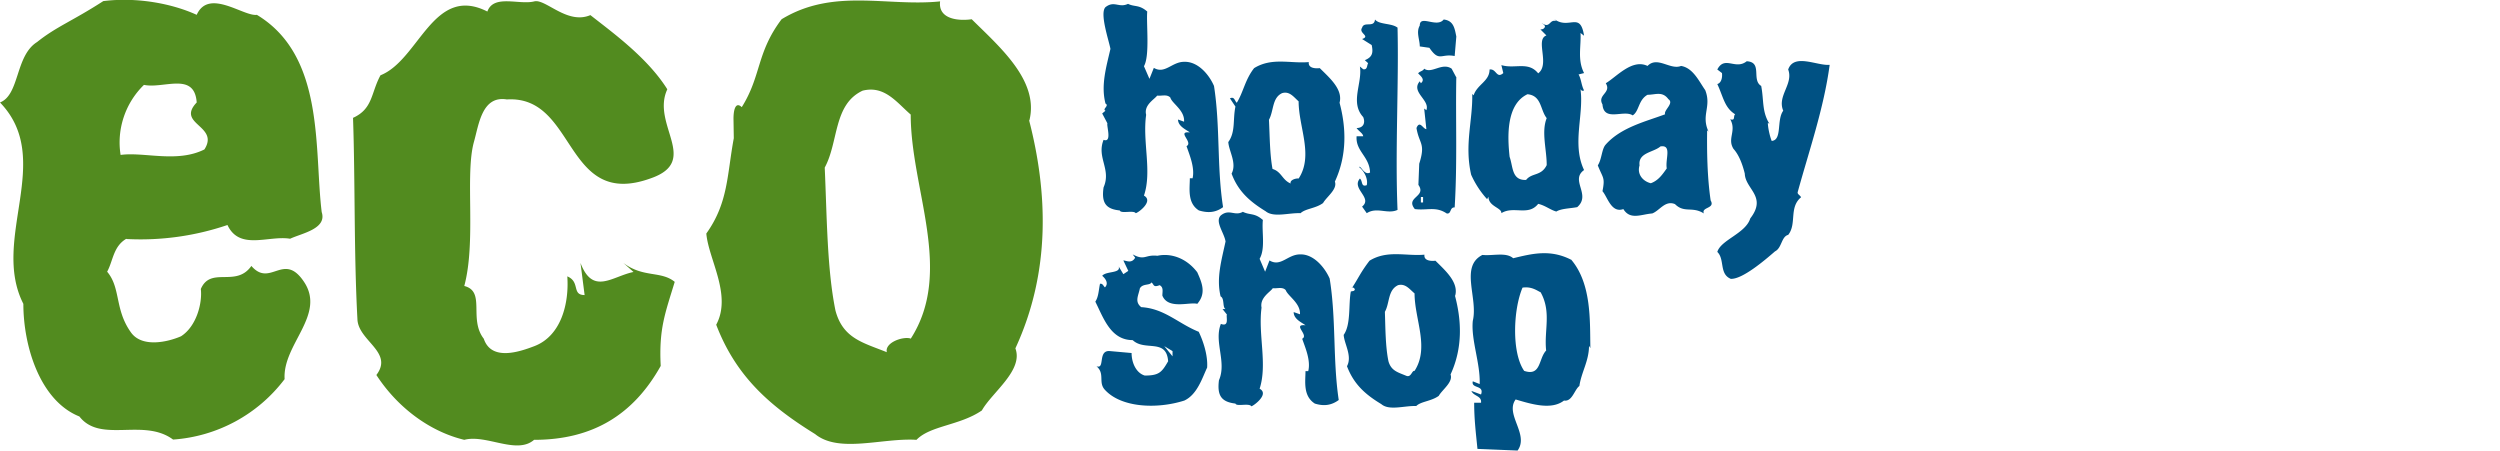
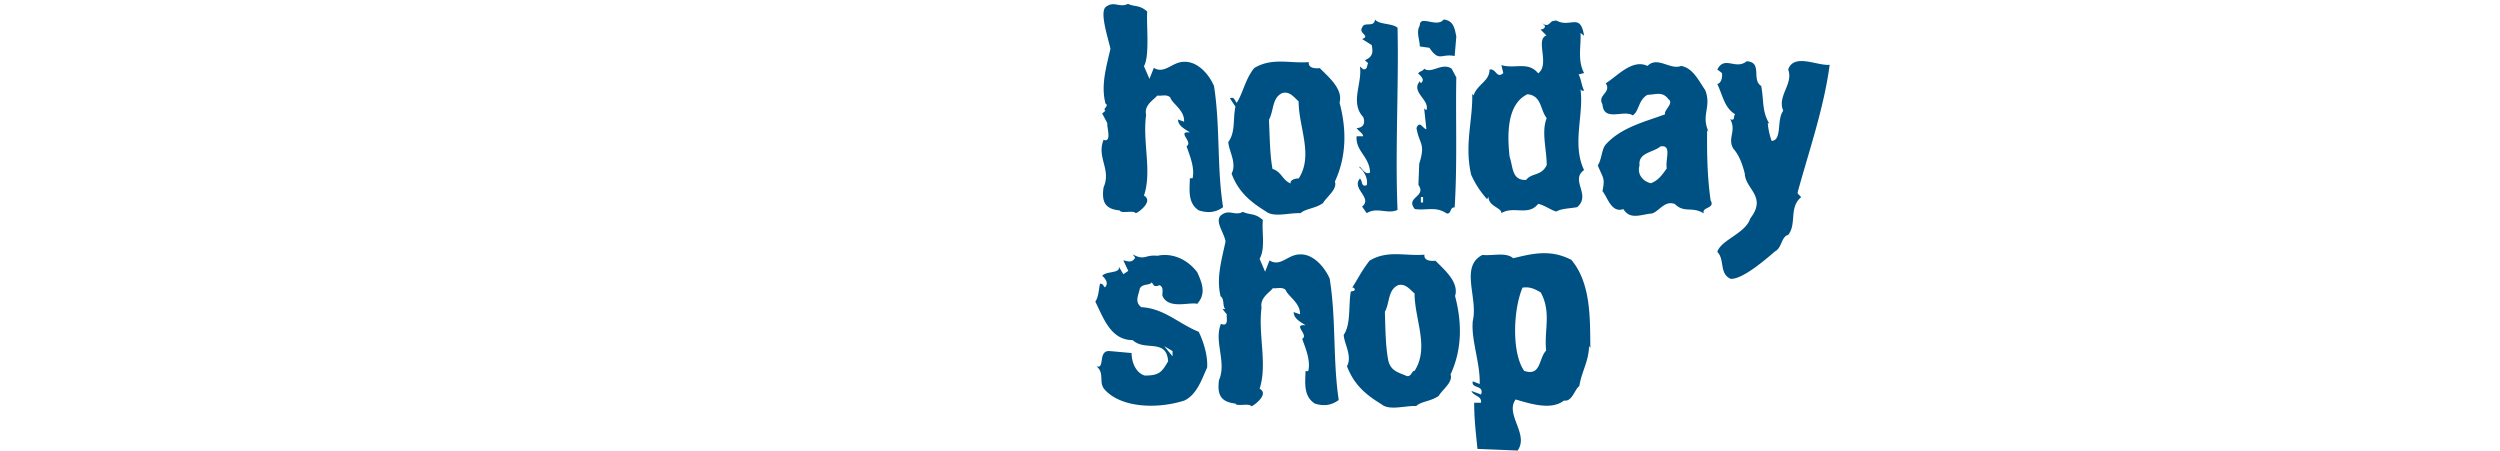
<svg xmlns="http://www.w3.org/2000/svg" xml:space="preserve" style="fill-rule:evenodd;clip-rule:evenodd;stroke-linejoin:round;stroke-miterlimit:2" viewBox="0 0 910 164">
-   <path d="M46 86.9c-4.8 2.8-4.8 8-7 12 5 5.9 2.7 13.7 8.6 22 4 5.8 13.5 3.6 18.3 1.5 5.6-3.6 7.8-12 7.2-17.2 3.6-8.4 12.8-.4 18.4-8.4 6.9 8 11.7-5.3 19.1 5.7 8.2 12.1-7.8 22.8-7 35.5A55.7 55.7 0 0 1 63 160c-10.8-8-26.4 1.5-34.1-8.4-14.3-5.7-20.4-25.5-20.4-41C-3.5 87 20 58 0 37.3c7.2-2.8 5.5-17 13.5-22 7-5.6 12.8-7.6 24.1-14.9 12-1.5 24.8.8 34 5 4.4-9.8 17.1.7 21.9 0 24.9 15 20.8 49 23.6 71.8 2 6.1-7.2 7.7-11.5 9.7-7.8-1.3-18.4 4.4-22.8-5A98.3 98.3 0 0 1 46 87Zm6.4-56c-6.8 6.6-10 16.2-8.5 25.5 8.5-1.2 20.5 3 30.5-2 5.6-8.7-10.4-9.1-2.8-17.1-.8-11.3-12-4.9-19.2-6.4ZM194.5.5c-5.5 1.4-14.8-2.7-17.1 3.7-19.7-10-24.8 17.6-38.9 23.2-3.5 6.4-2.7 12.2-10 15.5.8 22.8.3 49.1 1.6 73.2.2 8 13.3 12 6.9 20.4 8 12.3 19.9 20.7 32 23.6 8-2.1 19.1 5.5 25.4 0 21.4 0 36.2-9.2 46.1-26.9-.7-13.5 1.6-19.1 5.1-30.6-5-4.1-11.5-1.4-18.7-6.9l3.7 3.3c-7.8 1.6-14.8 8.6-19.3-3.3l1.5 11.7c-4.8 0-1.5-4.8-6.3-6.8.7 10-2.3 21.7-12 25.4-5 1.9-15.6 5.7-18.4-2.7-5.6-7.2.8-17.2-7.1-19.2 4.4-16.4.2-40.4 3.5-52.4 1.8-6.3 2.9-17 12-15.5 25.5-1.6 20.7 40.2 52.4 28.7 18.1-6.3 0-19.5 6-32.4-7.2-11.5-20-20.7-28-27-8.4 3.6-16.3-6-20.4-5Zm180.1 43.3c6.7 26 8 54.9-5 83 3 8-8.5 16-12.2 22.6-8 5.5-18.8 5.5-23.8 10.7-12.3-.8-28.2 5-36.9-2.1-16.5-10.2-28.8-21-36-39.8 5.8-10.8-2.8-23.8-3.6-33.2 8-11.2 7.5-21.2 10-34.7l-.1-6.5c-.1-3.7.7-7 3-4.8 7.2-11.5 5.3-19.8 14.5-32 18.9-11.5 38.4-4.5 57.7-6.5-.8 6.5 6.7 7.2 11.5 6.5 10.2 10.1 24.6 22.4 21 36.8Zm-43.1 79.5c15.8-24.6 0-54.3 0-81.6C326.4 37.3 322 31 314 33c-10.7 5-8.7 18.6-13.8 28 .8 17.4.8 36.8 3.9 52 2.7 10.2 10 11.7 18.7 15.2-.8-3.5 5.8-5.8 8.6-5Z" style="fill:#528b1f;fill-rule:nonzero" />
  <path d="M417.6 4.2c-3-2.6-4.6-1.6-7-2.8-3.3 1.6-5-1.3-8.2 1.2-2.2 2.2 1.2 12 1.8 15.2-1.6 6.9-3.5 13.3-1.8 19.9 1.5.8-1.3 2 0 2.6l-1.2 1 1.9 3.6c-.4.8 1.8 7.2-1.4 6-2.6 6.5 2.9 10.7 0 17.3-.8 5.5.7 7.9 5.9 8.4.4 1.3 5.1-.2 5.8 1 1-.2 6.6-4.4 3-6.4 3-8.8-.6-19.6.8-29.4-.9-3.6 3-5.6 4-7 1.6.2 3.5-.6 4.8.7.6 2.2 5.3 4.6 5 8.8l-2.2-.8c0 2.5 3 3.7 4.3 4.7-5-.5 1.4 3.6-1.2 5 1 3 3.1 7.8 2.2 11.7h-1c0 3.7-1 9 3.3 11.7 3.3 1 6.1.8 8.8-1.2-2.3-14.7-1-29.4-3.3-44.1-1.8-4.2-5.9-9-10.9-8.8-4.4 0-7 4.6-11 2.2l-1.6 4-2-4.6c2.2-3.8.8-15.6 1.2-19.9Zm70 33.2c2.4 9 2.8 19-1.7 28.7 1 2.8-3 5.5-4.3 7.8-2.7 2-6.4 2-8.2 3.7-4.2-.2-9.8 1.7-12.7-.7-5.7-3.5-10-7.2-12.4-13.7 2-3.8-1-8.2-1.2-11.5 2.7-3.7 1.6-8.2 2.6-12.9l-2-3c1.7-.8 1.7 1 2.5 1.6 2.4-3.9 3-8.4 6.3-12.6 6.5-4 13.2-1.6 19.9-2.2-.3 2.2 2.3 2.4 4 2.2 3.5 3.5 8.5 7.7 7.2 12.6ZM472.7 65c5.5-8.4 0-18.7 0-28.1-1.8-1.6-3.3-3.8-6-3-3.7 1.7-3 6.4-4.8 9.7.3 6 .3 12.6 1.3 17.9 3.3 1 3.5 4 6.6 5.3-.4-1.3 2-2 3-1.8Zm35.9-55c-2.1-1.6-6.6-1-8.1-2.9-.3 3.2-4 .5-4.7 3-1.4 2 3.2 3 0 4.1l3.5 2.2c.5 2.5.5 4.3-2.5 5.5L498 23c-.5.8-.2 2.5-1.8 2.2l-1.2-1c1 6-3.7 13.1 1.2 18.4.9 2.2 0 4-2.4 4 .8 1.2 2.3 1.9 2.4 3h-2.4c-.4 5.5 4.7 7.3 4.9 13.2-2.1 1.2-3.4-2.7-4-2 2.1 1.7 3.3 4.5 2.8 6.6-2.2.8-1.4-1.6-2.5-2.4-3.2 3.7 4.8 7 .8 10.2l1.7 2.4c3.7-2.4 7.6.5 11.2-1.2-.9-21.7.5-45.7 0-66.4h-.1Zm20.9 10.4c-5-1-5.6 2.3-9.2-3l-3.5-.5c0-2.5-1.4-5.2 0-7.6 0-4.1 6.2 1 8.7-2.2 3.6.4 4 3.2 4.6 6.2l-.6 7.1Zm.6 7.6c-.3 15 .4 31.3-.6 47.5-1.9-.1-1.1 2.5-2.9 2.2-4-2.7-7.2-1-11.6-1.6-3.6-4.4 4.4-4.4 1.3-8.8l.3-7.7c2.4-7.6 0-7-1-13 1.2-3 2.4.4 3.6.4l-.8-7.5.8.6c1.4-3.7-5.8-6.6-2.4-10.5l.4.7c1.7-1.4-.2-2.7-1-3.6.6-.8 1.8-.8 2.2-1.7 2.7 2 6.5-2.4 10 0l1.6 3ZM518 73.7v-2h-.8v2h.8Zm57.3-61.8c.3 5-1.2 9.8 1.3 14.7l-2 .5c1 1.7 1 4 2 5.8-.8.4-1-.1-1.3-.4 1.3 9.3-3.2 19.9 1.3 29.4-5.2 3.7 2.7 9-2.5 13.5-2.7.5-5.8.5-7.6 1.6-2.2-.6-4-2.2-6.6-2.8-3.6 4.6-9 .6-13.4 3.4.2-2-4.7-2.4-4.7-6l-.5.9a33.6 33.6 0 0 1-5.8-8.9c-2.5-11 .6-19.6.4-29.4l.5.5c1.3-4 5.8-5.1 5.8-9.4 2.5-.4 2.5 3.5 5 1.3l-.7-2.9c4.9 1.5 9.8-1.5 13.4 3 4.4-3.3-1.2-12.3 3-13.8l-2.2-2.2c.4 0 1.2 0 1.6-.8.3-.7-.6-1-1.2-1.6 3.2 2.4 2.8-1.5 5.4-.6l-.7-.7c5.4 3.9 9.4-3 10.8 6l-1.3-1ZM563 60c0-5.6-2-12 0-17-2.4-3-1.8-8.2-7-8.7-7.8 3.7-7.3 15.5-6.5 22.8 1.3 3.6.7 8.6 6 8.4 2.1-2.7 5.5-1.3 7.5-5.4Zm59.7 13c1.7 3-3.5 2.3-2.5 4.7-4.2-2.7-7.1 0-10.5-3.4-3.6-1.5-5.6 2.4-8.3 3.4-4 .3-8 2.5-10.5-1.6-4.4 1.6-5.8-4.5-7.6-6.5 1-5.1.2-4.6-1.7-9.4 1.5-2.3 1.4-6 2.9-7.6 5.6-6.3 14.7-8.4 21.6-11-.6-1.5 3.4-4 1.2-5.5-2.2-3-4.7-1.6-7.6-1.6-3.4 1.9-3 6-5.4 7.5-3.2-2.2-10.5 2.5-11-4-2-3.5 3.4-4.2 1.2-7.7 4-2.4 9.6-9 15.2-6.3 3.6-3.7 8.3 1.6 12.2 0 4.4.7 6.6 5.7 8.8 8.8 2.4 6.1-1.6 9 1.2 15.1l-.5-.5c-.1 7.4 0 17 1.3 25.7Zm-16-11.7c-.6-3.4 2-8.7-2.3-8-2.5 2.2-8.2 2.2-7.6 6.9-1 3.2 1.2 5.8 4.1 6.5 2.7-1 4.1-3 5.8-5.4Zm34.4-30c-3.7-2.2.6-8.7-5.3-9-4.1 3.3-8-2.2-10.7 3l1.7 1.3c.2 1.8-.3 3.6-1.7 4 2.2 4.7 2.6 8.6 6.5 11-.8.6.2 2.5-1.8 1.8 2.4 4.3-1.2 7 1.2 10.8 2 2.2 3.3 5.7 4.1 9 .2 5.7 8.2 8.3 2 16.3-1.7 5.5-10.7 7.8-12 12.2 2.8 2.7.6 8 4.9 9.8 4.2.2 12.3-6.7 16.1-10 2.5-1.2 2.3-5.4 4.8-6 3.2-4 .2-10 4.7-13.7-.5-.9-1.5-1.1-1.2-2 4-14.6 9.5-30.4 11.6-46.2-4.6.4-13-4.3-15.1 1.7 2 5.3-4.1 9.6-1.8 15-2.5 3.4-.3 10.7-4.2 11-.8-2-1.4-5.1-1.4-6.6l.6.4c-2.8-4.5-2-8.4-3-13.7ZM407.3 97l-.9-1.4.9 1.4Zm29 23.7c1.6 3.3 3.4 8.5 3.1 13.1-1.8 3.8-3.6 9.8-8.3 12-10 3.2-23.1 2.6-29-4-2.4-2.7.2-5.8-3-8.5 3.3 1.3.3-6 5-5.5l7.8.7c0 3.6 1.7 7.3 4.8 8.2 5.2 0 6.2-1.2 8.5-5.2-.6-8.5-8.5-3.5-12.9-7.7-8 0-10.6-8-13.6-14 1.2-1.8 1.2-4.2 1.7-6.5 1-.2 1.2.8 1.8 1.3 1.5-1.5.1-3.3-1-4.2 1.4-1.8 6.9-.8 6-3.4l1.7 2.8 1.8-1.2-1.8-3.8c1 0 3 1.3 4.3-1l-.9-1.2c4.5 2.4 4.4 0 9 .5 4.5-1 10.3.5 14.5 6 1.8 4 3.3 7.7 0 11.5-2.7-.8-10.6 2.2-12.7-3 0-1.5.5-3-1-3.8-2.5 1-2-.4-3-1-.5 1.2-3.2.3-4.2 2.2-.5 2.6-2 4.8.5 6.8 8.5.5 13.5 6 21 9Zm-9.5 9v-1.9l-3-1.8 3 3.7ZM459.6 80c-3-2.6-4.6-1.6-7.2-2.9-3 1.7-4.9-1.2-8 1.3-2.3 2.2 1.2 6.3 1.7 9.5-1.5 7-3.4 13.3-1.8 20 1.5.7.6 4 1.8 4.6H445l1.6 2c-.4.8 1 4.6-2.2 3.4-2.6 6.5 2.2 13.9-.7 20.5-.7 5.5.8 7.9 6 8.5.4 1.2 5-.3 5.8 1 1-.3 6.6-4.5 3-6.4 2.9-8.9-.6-19.7.7-29.5-.7-3.7 3.2-5.7 4.1-7.1 1.6.2 3.5-.6 4.7.7.8 2.2 5.4 4.7 5.2 8.8l-2.3-.8c0 2.6 3 3.8 4.3 4.8-5-.5 1.4 3.6-1.2 4.9 1 3 3.2 7.8 2.2 11.8h-1c0 3.6-1 9 3.4 11.8 3.2 1 6 .7 8.7-1.3-2.2-14.7-.9-29.4-3.3-44.2-1.8-4.1-5.9-9-10.8-8.8-4.5 0-7 4.7-11.1 2.2l-1.6 4.1-2-4.7c2.2-3.8.7-10 1.2-14.2Zm70 27.6c2.4 9 2.9 19-1.6 28.7 1 2.8-3 5.5-4.3 7.8-2.8 2-6.5 2-8.2 3.7-4.2-.2-9.8 1.8-12.7-.7-5.8-3.5-10-7.2-12.5-13.8 2-3.7-1-8.1-1.2-11.4 2.7-3.8 1.7-11.1 2.6-15.8l1-.2c1.5-.8-1.3-1.8-.5-1.2 2.5-3.9 3.1-5.6 6.3-9.8 6.5-4 13.3-1.6 20-2.2-.3 2.2 2.3 2.4 4 2.2 3.5 3.5 8.5 7.8 7.2 12.7ZM514.9 135c5.5-8.5 0-18.8 0-28.2-1.8-1.5-3.3-3.7-6-3-3.8 1.8-3 6.5-4.8 9.7.2 6 .2 12.7 1.3 18 1 3.5 3.4 4 6.5 5.3 1.8.7 2-2 3-1.8Zm57-40.5c7.5 8.8 6.8 22.4 7 32.2l-.5-.8c0 5.5-2.8 9.6-3.5 14.6-1.8 1.3-2.6 5.8-5.6 5.3-4.5 3.5-11.6 1.4-17.6-.4-4 5.4 5 12.7.7 18.6l-14.6-.6c-.6-6-1.2-10.8-1.2-16.8h2.5c.3-2.6-2.7-2.3-3.5-4.3l3.5 1.3c1.3-3.6-3.7-2-3-4.8l2.5 1c.3-7.5-3.2-16.1-2.5-23 2-8.3-4.8-19.8 3.5-24 3.8.4 8.6-1.1 11.2 1.2 7-1.7 13.5-3.3 21 .5Zm-9.1 33.1c-.8-7.3 2-14-2-21.2-1.3-.6-3.3-2.2-6.6-1.7-3.4 8-4 23.7.6 30.3 6.2 2.1 5.2-4.5 8-7.4Z" style="fill:#005183;fill-rule:nonzero" />
</svg>